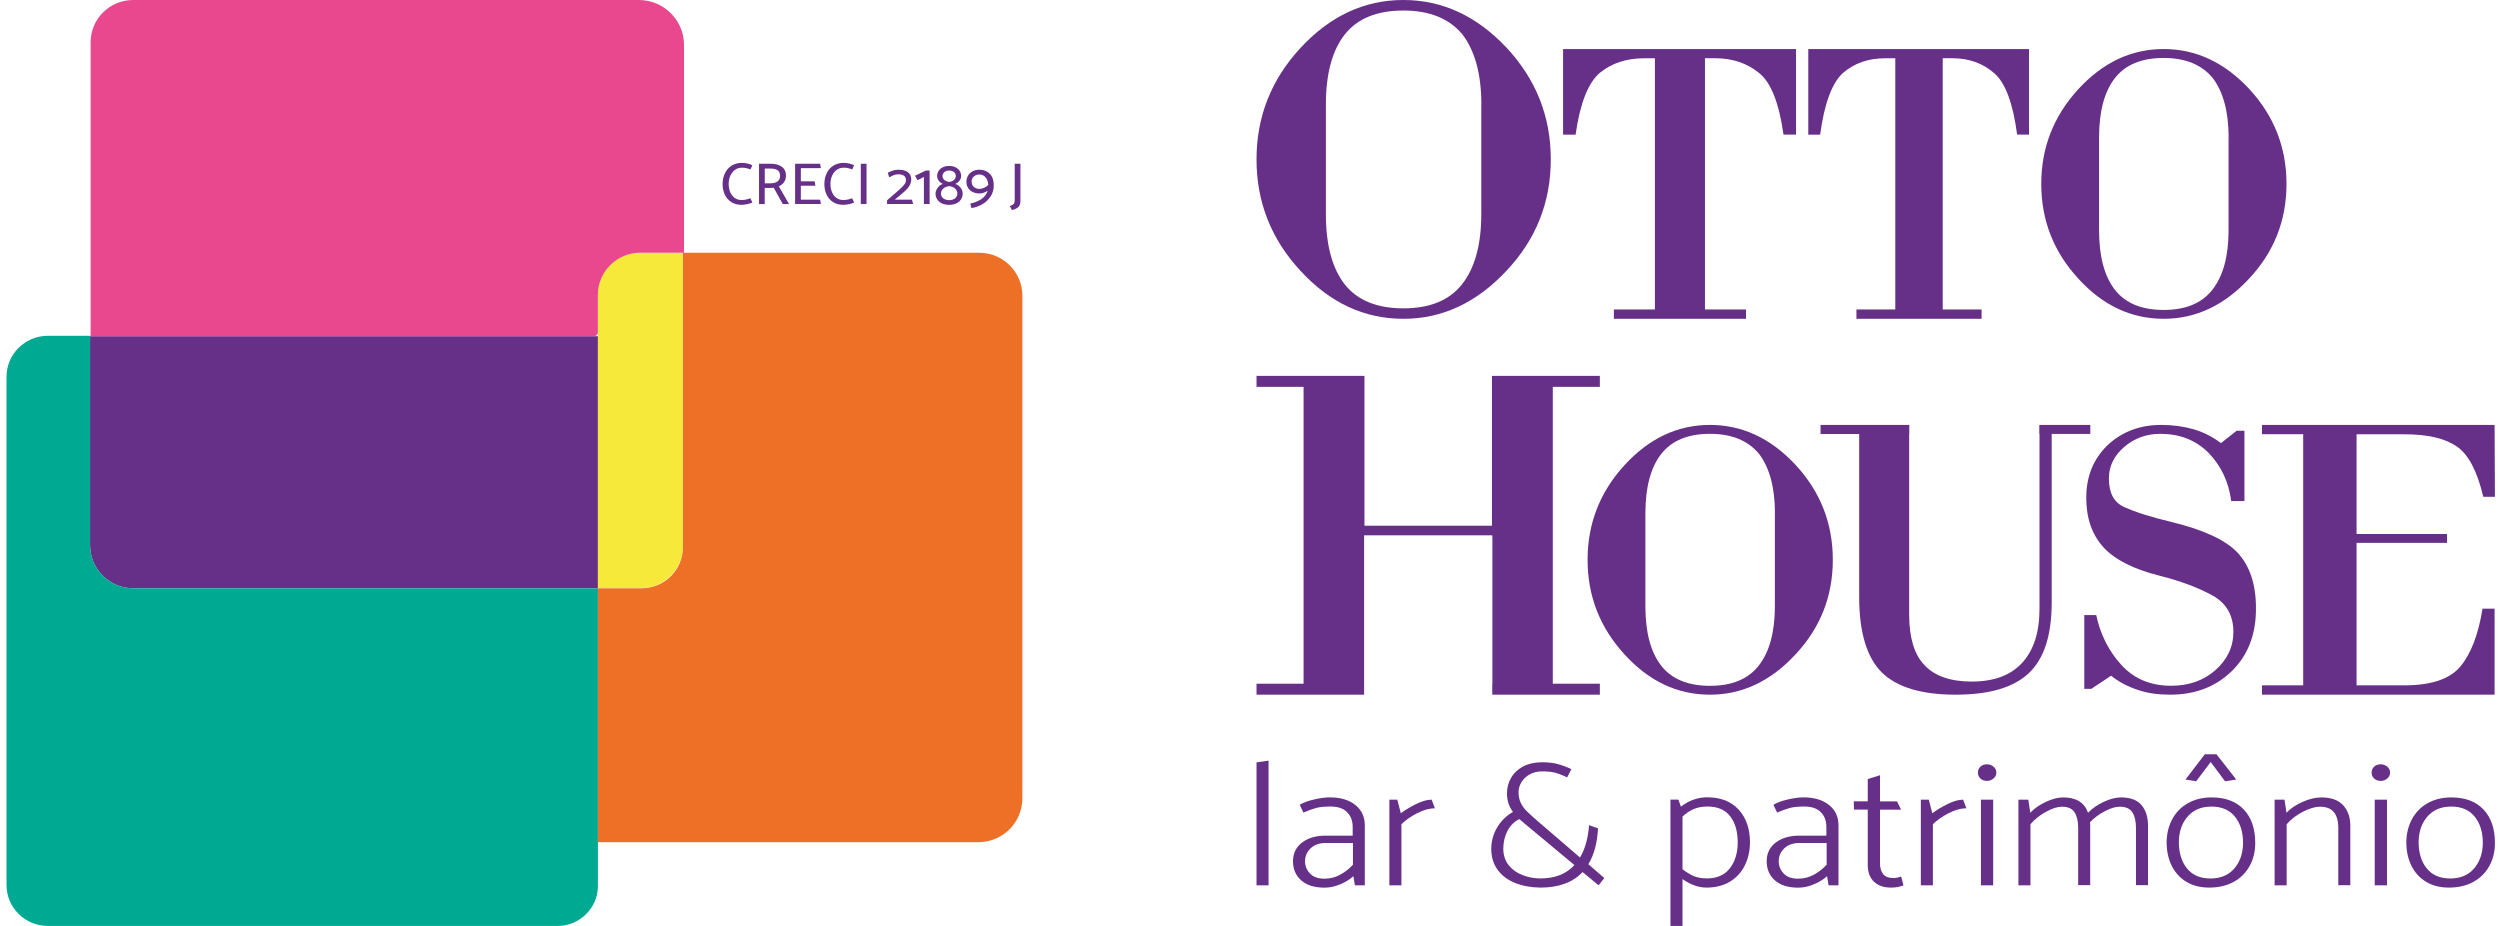
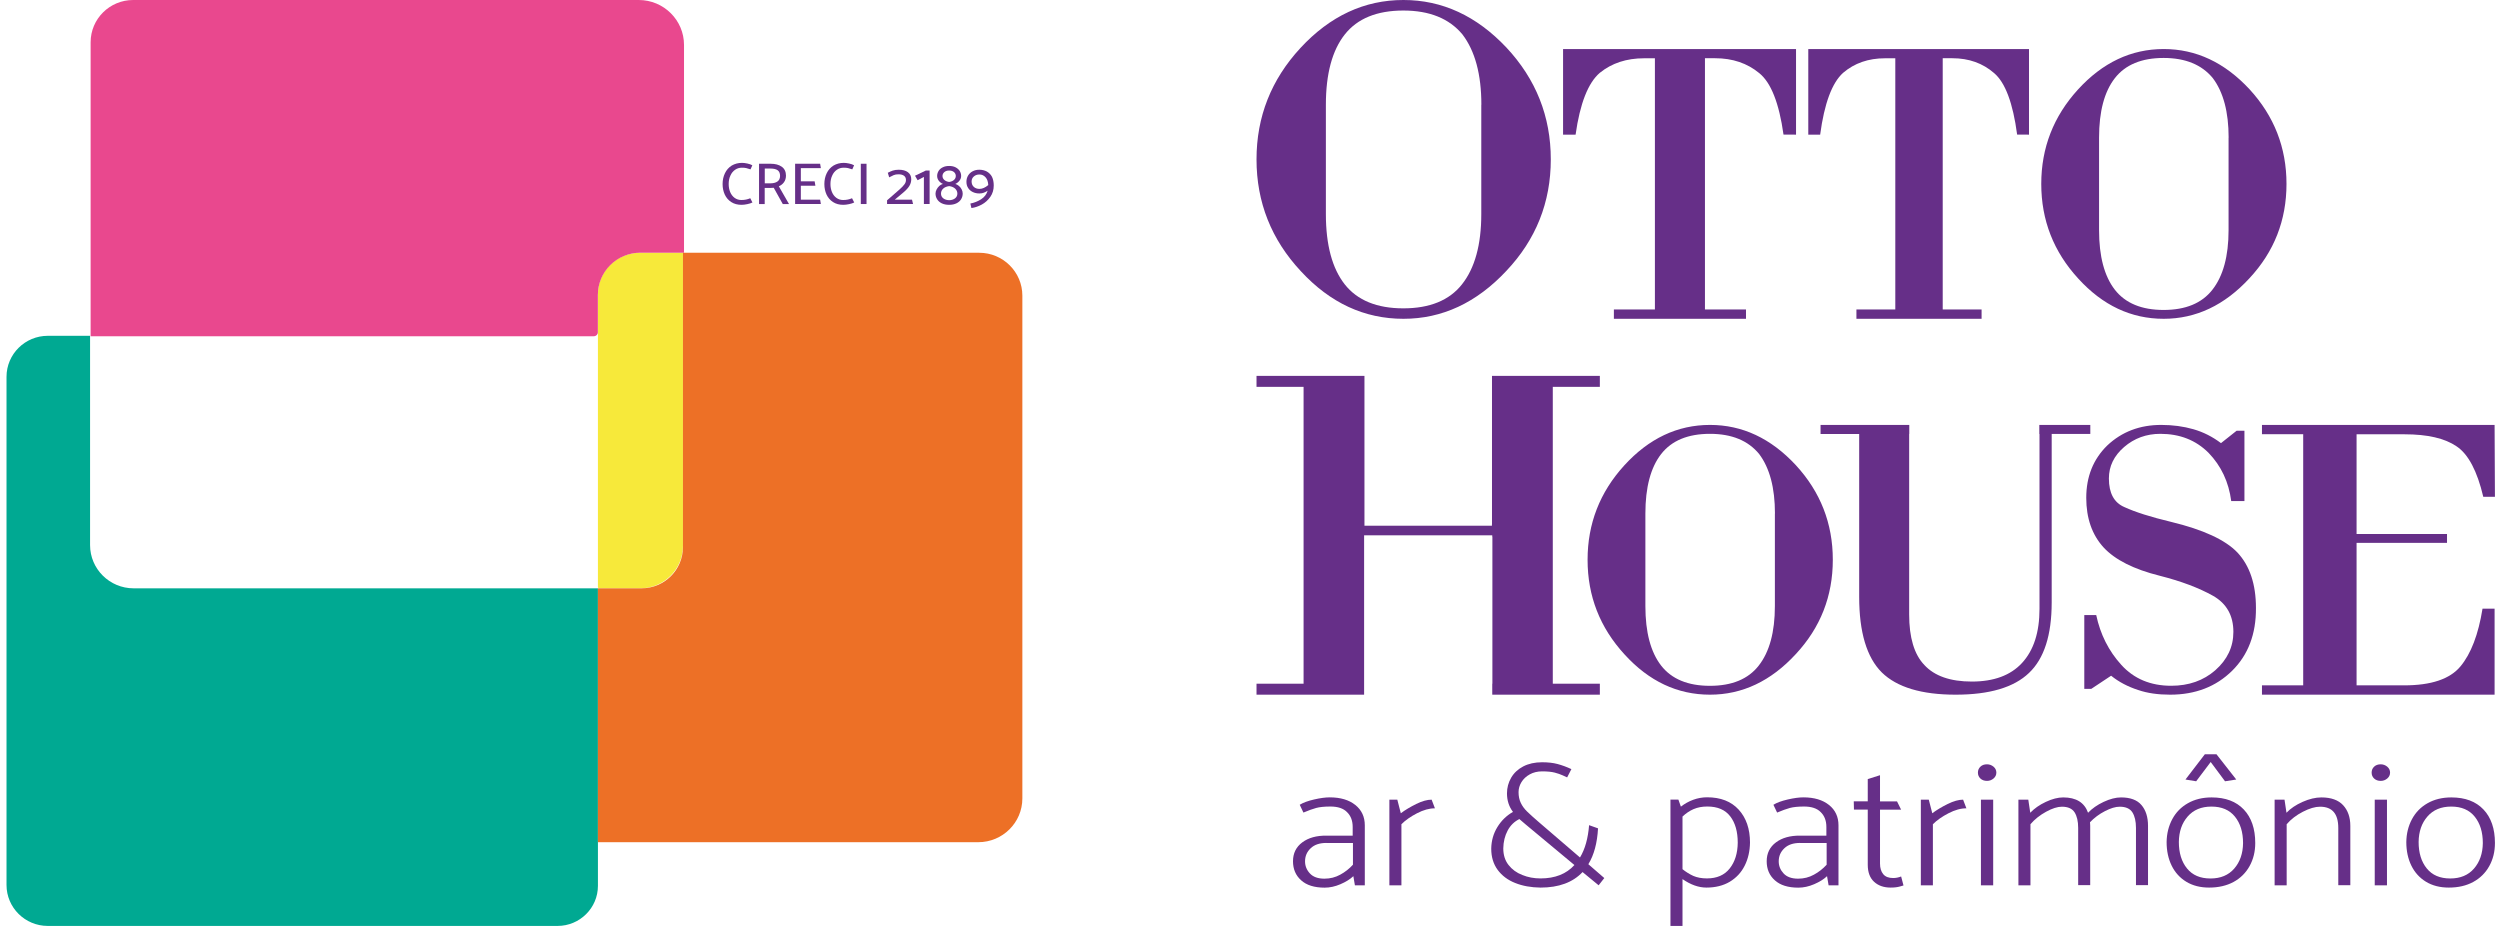
<svg xmlns="http://www.w3.org/2000/svg" width="216" height="80" viewBox="0 0 216 80" fill="none">
-   <path d="M51.66 50.832H11.527C9.458 50.832 7.781 49.166 7.781 47.111V29.046H51.66V50.832Z" fill="#662F88" />
  <path d="M51.773 50.831H55.32C57.357 50.831 59.007 49.192 59.007 47.169V21.839H55.277C53.278 21.839 51.66 23.446 51.66 25.432V50.719C51.66 50.778 51.714 50.831 51.773 50.831Z" fill="#F7E93A" />
  <path d="M7.782 47.095V29.014H4.132C2.16 29.014 0.563 30.599 0.563 32.558V76.461C0.563 78.415 2.16 80 4.127 80H48.172C50.096 80 51.661 78.447 51.661 76.535V50.831H11.544C9.469 50.831 7.782 49.16 7.782 47.095Z" fill="#00A992" />
  <path d="M55.186 0H11.506C9.475 0 7.83 1.634 7.83 3.651V29.051H51.311C51.505 29.051 51.655 28.896 51.655 28.709V25.485C51.655 23.467 53.3 21.834 55.331 21.834H59.099V3.881C59.099 1.74 57.347 0 55.186 0Z" fill="#E9488E" />
  <path d="M84.602 21.839H59.007V47.271C59.007 49.235 57.406 50.831 55.422 50.831H51.66V72.766H84.521C86.623 72.766 88.332 71.074 88.332 68.982V25.544C88.332 23.499 86.66 21.839 84.602 21.839Z" fill="#ED7026" />
  <path d="M64.109 14.072C64.232 14.072 64.383 14.088 64.56 14.126C64.737 14.163 64.882 14.211 65.001 14.28L64.845 14.633C64.689 14.579 64.565 14.542 64.469 14.521C64.372 14.499 64.248 14.489 64.098 14.489C63.883 14.489 63.689 14.547 63.517 14.665C63.345 14.782 63.206 14.948 63.109 15.167C63.007 15.38 62.958 15.626 62.958 15.898C62.958 16.149 63.001 16.384 63.087 16.592C63.173 16.8 63.302 16.971 63.469 17.094C63.636 17.216 63.829 17.281 64.055 17.281C64.345 17.281 64.598 17.227 64.823 17.126L65.011 17.494C64.899 17.553 64.748 17.601 64.565 17.638C64.383 17.676 64.216 17.697 64.071 17.697C63.722 17.697 63.426 17.617 63.179 17.457C62.931 17.297 62.749 17.083 62.62 16.811C62.496 16.539 62.432 16.234 62.432 15.903C62.432 15.556 62.502 15.241 62.636 14.964C62.77 14.686 62.964 14.467 63.216 14.307C63.48 14.152 63.775 14.072 64.109 14.072Z" fill="#662F88" />
  <path d="M65.581 17.628V14.148H66.586C66.984 14.148 67.301 14.233 67.543 14.404C67.785 14.575 67.908 14.836 67.908 15.183C67.903 15.402 67.849 15.589 67.736 15.744C67.629 15.898 67.478 16.016 67.29 16.096L68.172 17.633H67.634L66.85 16.224C66.79 16.235 66.683 16.24 66.527 16.24H66.07V17.633H65.581V17.628ZM67.398 15.204C67.398 14.975 67.328 14.809 67.188 14.708C67.048 14.612 66.85 14.564 66.581 14.564H66.076V15.84H66.554C66.806 15.84 67.005 15.792 67.161 15.69C67.317 15.584 67.392 15.423 67.398 15.204Z" fill="#662F88" />
  <path d="M70.859 17.244L70.923 17.628H68.698V14.148H70.859L70.923 14.527H69.193V15.669H70.386L70.45 16.048H69.193V17.249H70.859V17.244Z" fill="#662F88" />
  <path d="M72.901 14.072C73.025 14.072 73.176 14.088 73.353 14.126C73.53 14.163 73.675 14.211 73.794 14.28L73.638 14.633C73.482 14.579 73.358 14.542 73.262 14.521C73.165 14.499 73.041 14.489 72.891 14.489C72.676 14.489 72.482 14.547 72.31 14.665C72.138 14.782 71.999 14.948 71.902 15.167C71.8 15.38 71.751 15.626 71.751 15.898C71.751 16.149 71.794 16.384 71.88 16.592C71.966 16.8 72.095 16.971 72.262 17.094C72.428 17.216 72.622 17.281 72.848 17.281C73.138 17.281 73.391 17.227 73.616 17.126L73.805 17.494C73.692 17.553 73.541 17.601 73.358 17.638C73.176 17.676 73.009 17.697 72.864 17.697C72.514 17.697 72.219 17.617 71.972 17.457C71.725 17.297 71.542 17.083 71.413 16.811C71.289 16.539 71.225 16.234 71.225 15.903C71.225 15.556 71.294 15.241 71.429 14.964C71.563 14.686 71.757 14.467 72.009 14.307C72.273 14.152 72.568 14.072 72.901 14.072Z" fill="#662F88" />
  <path d="M74.868 14.148V17.628H74.374V14.148H74.868Z" fill="#662F88" />
  <path d="M77.131 14.74C77.276 14.692 77.448 14.665 77.647 14.665C77.985 14.665 78.249 14.734 78.442 14.879C78.636 15.023 78.732 15.226 78.732 15.487C78.732 15.69 78.679 15.887 78.566 16.069C78.458 16.25 78.254 16.464 77.964 16.704L77.308 17.249H78.797L78.888 17.628H76.642V17.308L77.727 16.363C77.915 16.197 78.05 16.053 78.141 15.93C78.233 15.807 78.275 15.685 78.275 15.556C78.275 15.391 78.216 15.263 78.103 15.183C77.991 15.103 77.835 15.06 77.636 15.06C77.469 15.06 77.33 15.081 77.217 15.13C77.104 15.178 76.975 15.242 76.824 15.322L76.706 14.927C76.851 14.852 76.991 14.788 77.131 14.74Z" fill="#662F88" />
  <path d="M80.319 14.729V17.627H79.824V15.284L79.281 15.572L79.056 15.182L79.991 14.734H80.319V14.729Z" fill="#662F88" />
  <path d="M80.969 15.204C80.969 15.049 81.012 14.905 81.093 14.771C81.173 14.638 81.297 14.531 81.453 14.456C81.608 14.376 81.791 14.339 82.006 14.339C82.221 14.339 82.404 14.376 82.56 14.456C82.716 14.536 82.834 14.643 82.92 14.771C83.001 14.905 83.043 15.049 83.043 15.204C83.043 15.353 82.995 15.487 82.898 15.609C82.802 15.732 82.683 15.828 82.538 15.892C82.646 15.924 82.753 15.978 82.85 16.063C82.947 16.143 83.027 16.245 83.087 16.362C83.146 16.48 83.178 16.597 83.178 16.725C83.178 16.901 83.129 17.067 83.038 17.216C82.947 17.366 82.812 17.483 82.635 17.569C82.458 17.654 82.248 17.697 82.006 17.697C81.764 17.697 81.549 17.654 81.372 17.569C81.195 17.483 81.06 17.366 80.969 17.216C80.877 17.072 80.829 16.907 80.829 16.725C80.829 16.608 80.861 16.49 80.921 16.373C80.98 16.255 81.06 16.154 81.157 16.063C81.254 15.972 81.361 15.919 81.469 15.892C81.318 15.828 81.2 15.732 81.109 15.615C81.017 15.492 80.969 15.353 80.969 15.204ZM82.716 16.73C82.716 16.565 82.656 16.426 82.533 16.303C82.409 16.186 82.237 16.111 82.011 16.079C81.78 16.111 81.603 16.186 81.485 16.303C81.361 16.421 81.302 16.565 81.302 16.73C81.302 16.901 81.372 17.04 81.506 17.142C81.646 17.243 81.813 17.296 82.011 17.296C82.205 17.296 82.372 17.243 82.511 17.142C82.646 17.035 82.716 16.901 82.716 16.73ZM82.581 15.204C82.581 15.07 82.528 14.958 82.425 14.867C82.318 14.777 82.178 14.734 82.001 14.734C81.829 14.734 81.689 14.782 81.587 14.873C81.485 14.963 81.431 15.076 81.431 15.204C81.431 15.332 81.479 15.444 81.582 15.54C81.684 15.636 81.823 15.695 82.006 15.722C82.189 15.695 82.329 15.636 82.431 15.54C82.528 15.449 82.581 15.337 82.581 15.204Z" fill="#662F88" />
  <path d="M85.859 16.021C85.859 16.395 85.763 16.726 85.564 17.009C85.365 17.291 85.118 17.516 84.822 17.676C84.527 17.836 84.226 17.937 83.93 17.975L83.839 17.585C84.177 17.521 84.484 17.398 84.768 17.217C85.053 17.035 85.241 16.79 85.333 16.475C85.225 16.549 85.112 16.608 84.999 16.651C84.887 16.694 84.763 16.715 84.623 16.715C84.403 16.715 84.21 16.672 84.037 16.587C83.865 16.501 83.731 16.384 83.64 16.229C83.543 16.08 83.5 15.903 83.5 15.706C83.5 15.508 83.548 15.327 83.64 15.172C83.737 15.012 83.865 14.889 84.037 14.799C84.21 14.708 84.398 14.665 84.613 14.665C84.854 14.665 85.075 14.718 85.263 14.82C85.451 14.927 85.602 15.076 85.709 15.279C85.806 15.482 85.859 15.733 85.859 16.021ZM84.634 16.32C84.876 16.32 85.123 16.208 85.386 15.989C85.37 15.701 85.295 15.476 85.15 15.316C85.005 15.156 84.833 15.076 84.623 15.076C84.43 15.076 84.263 15.135 84.14 15.247C84.011 15.359 83.946 15.503 83.946 15.679C83.946 15.871 84.011 16.032 84.134 16.144C84.258 16.261 84.424 16.32 84.634 16.32Z" fill="#662F88" />
-   <path d="M87.52 17.676C87.579 17.639 87.617 17.591 87.638 17.527C87.66 17.462 87.671 17.377 87.671 17.254V14.148H88.165V17.351C88.165 17.5 88.144 17.623 88.101 17.724C88.058 17.82 87.982 17.906 87.88 17.97C87.778 18.034 87.633 18.098 87.44 18.157L87.246 17.804C87.375 17.756 87.466 17.713 87.52 17.676Z" fill="#662F88" />
  <path d="M175.306 11.633V4.237H156.236V11.633H157.262C157.623 8.934 158.287 7.154 159.245 6.292C160.228 5.453 161.431 5.036 162.86 5.036H163.754V24.046V26.739H160.395V27.544H167.851H171.209V26.739H167.851V10.994V5.031H168.682C170.111 5.031 171.319 5.464 172.297 6.32C173.255 7.136 173.919 8.906 174.28 11.628L175.306 11.633Z" fill="#662F88" />
  <path d="M155.177 11.633V4.237H135.049V11.633H136.131C136.512 8.934 137.214 7.154 138.224 6.292C139.262 5.453 140.532 5.036 142.04 5.036H142.984V24.046V26.739H139.439V27.544H147.308H150.854V26.739H147.308V10.994V5.031H148.186C149.694 5.031 150.969 5.464 152.002 6.32C153.013 7.136 153.714 8.906 154.095 11.628L155.177 11.633Z" fill="#662F88" />
  <path d="M192.554 11.893C192.554 9.676 192.098 7.962 191.191 6.755C190.24 5.592 188.822 5.007 186.937 5.007C185.035 5.007 183.628 5.592 182.722 6.755C181.815 7.918 181.359 9.633 181.359 11.893V19.888C181.359 22.149 181.815 23.863 182.722 25.032C183.628 26.195 185.035 26.78 186.937 26.78C188.839 26.78 190.246 26.195 191.152 25.032C192.081 23.847 192.548 22.132 192.548 19.893V11.893H192.554ZM194.356 24.038C192.203 26.375 189.729 27.544 186.943 27.544C184.129 27.544 181.671 26.386 179.563 24.071C177.433 21.756 176.365 19.025 176.365 15.891C176.365 12.773 177.422 10.059 179.53 7.743C181.659 5.406 184.129 4.237 186.943 4.237C189.734 4.237 192.203 5.395 194.356 7.71C196.486 10.026 197.553 12.751 197.553 15.891C197.553 19.031 196.486 21.75 194.356 24.038Z" fill="#662F88" />
  <path d="M127.99 9.048C127.99 6.428 127.443 4.401 126.355 2.975C125.214 1.601 123.512 0.91 121.25 0.91C118.967 0.91 117.279 1.601 116.191 2.975C115.103 4.35 114.556 6.376 114.556 9.048V18.496C114.556 21.168 115.103 23.195 116.191 24.576C117.279 25.95 118.967 26.641 121.25 26.641C123.532 26.641 125.22 25.95 126.308 24.576C127.423 23.175 127.983 21.149 127.983 18.503V9.048H127.99ZM130.152 23.401C127.569 26.163 124.6 27.544 121.256 27.544C117.88 27.544 114.93 26.176 112.401 23.44C109.845 20.703 108.563 17.477 108.563 13.772C108.563 10.087 109.831 6.88 112.361 4.143C114.917 1.381 117.88 0 121.256 0C124.606 0 127.569 1.368 130.152 4.105C132.708 6.841 133.989 10.061 133.989 13.772C133.989 17.483 132.708 20.697 130.152 23.401Z" fill="#662F88" />
  <path d="M153.356 44.369C153.356 42.152 152.9 40.437 151.993 39.23C151.042 38.067 149.624 37.483 147.739 37.483C145.837 37.483 144.43 38.067 143.523 39.23C142.617 40.394 142.161 42.108 142.161 44.369V52.364C142.161 54.624 142.617 56.339 143.523 57.508C144.43 58.671 145.837 59.255 147.739 59.255C149.641 59.255 151.048 58.671 151.954 57.508C152.883 56.323 153.35 54.608 153.35 52.369V44.369H153.356ZM155.157 56.514C153.005 58.851 150.53 60.02 147.744 60.02C144.93 60.02 142.472 58.862 140.365 56.547C138.235 54.231 137.167 51.501 137.167 48.366C137.167 45.248 138.224 42.534 140.331 40.219C142.461 37.882 144.93 36.713 147.744 36.713C150.536 36.713 153.005 37.871 155.157 40.186C157.287 42.501 158.355 45.226 158.355 48.366C158.355 51.506 157.287 54.226 155.157 56.514Z" fill="#662F88" />
  <path d="M192.865 57.945C191.463 59.332 189.676 60.02 187.493 60.02C186.445 60.02 185.537 59.889 184.751 59.621C183.849 59.332 183.063 58.917 182.4 58.382L180.688 59.517H180.083V53.139H181.113C181.468 54.81 182.19 56.246 183.284 57.448C184.373 58.649 185.811 59.25 187.592 59.25C189.111 59.25 190.38 58.802 191.399 57.912C192.44 56.994 192.964 55.891 192.964 54.597C192.964 53.188 192.382 52.151 191.218 51.484C189.984 50.791 188.442 50.212 186.591 49.742C184.361 49.185 182.743 48.372 181.748 47.296C180.752 46.204 180.252 44.773 180.252 43.009C180.252 41.18 180.857 39.673 182.068 38.488C183.325 37.303 184.879 36.713 186.73 36.713C187.726 36.713 188.651 36.839 189.507 37.084C190.362 37.33 191.154 37.729 191.893 38.286L193.244 37.215H193.919V43.293H192.778C192.563 41.644 191.911 40.257 190.816 39.121C189.722 38.029 188.337 37.483 186.655 37.483C185.444 37.483 184.402 37.865 183.523 38.624C182.644 39.383 182.208 40.29 182.208 41.338C182.208 42.611 182.656 43.435 183.558 43.817C184.483 44.243 185.822 44.669 187.58 45.09C190.357 45.761 192.266 46.641 193.314 47.738C194.379 48.88 194.914 50.474 194.914 52.528C194.932 54.777 194.239 56.585 192.865 57.945Z" fill="#662F88" />
  <path d="M176.196 36.713V37.499H176.213V52.6C176.213 54.631 175.711 56.187 174.702 57.281C173.714 58.352 172.269 58.887 170.367 58.887C168.508 58.887 167.14 58.407 166.263 57.454C165.387 56.544 164.951 55.083 164.951 53.08V37.494H164.962V36.713H157.296V37.499H160.633V51.563C160.633 54.62 161.283 56.801 162.59 58.101C163.897 59.378 166.021 60.02 168.966 60.02C171.889 60.02 174.001 59.395 175.308 58.14C176.61 56.907 177.266 54.876 177.266 52.048V37.494H180.603V36.713H176.196Z" fill="#662F88" />
  <path d="M138.227 33.424V32.476H128.908V45.303H128.902V45.422H117.889V45.303V33.424V32.476H108.563V33.424H112.629V59.072H108.563V60.02H117.859V46.251H128.931V46.37H128.943V59.072H128.931V60.02H138.227V59.072H134.161V33.424H138.227Z" fill="#662F88" />
  <path d="M214.49 52.587C214.131 54.818 213.495 56.483 212.582 57.578C211.67 58.674 210.05 59.215 207.718 59.215H203.608V54.156V48.475V47.67V46.906H211.422V46.136H203.608V39.194V37.523H207.748C209.738 37.523 211.24 37.871 212.253 38.567C213.26 39.24 214.031 40.694 214.555 42.925H215.562L215.533 36.713H195.434V37.517H198.996V59.215H195.434V60.02H215.533V52.587H214.49Z" fill="#662F88" />
-   <path d="M109.604 65.718V76.493H108.563V65.869L109.604 65.718Z" fill="#662F88" />
  <path d="M114.948 69.684C114.424 69.684 114.011 69.727 113.715 69.808C113.418 69.888 113.052 70.023 112.616 70.206L112.296 69.533C112.587 69.35 113 69.199 113.535 69.075C114.07 68.951 114.523 68.892 114.889 68.892C115.814 68.892 116.552 69.112 117.099 69.549C117.645 69.985 117.919 70.573 117.919 71.305V76.493H117.064L116.93 75.701C116.651 75.965 116.279 76.197 115.814 76.396C115.349 76.596 114.895 76.693 114.448 76.693C113.564 76.693 112.889 76.483 112.418 76.057C111.947 75.637 111.715 75.087 111.715 74.414C111.715 73.724 111.982 73.18 112.517 72.781C113.052 72.383 113.75 72.189 114.61 72.2H116.872V71.451C116.872 70.912 116.709 70.481 116.378 70.163C116.07 69.845 115.587 69.684 114.948 69.684ZM114.599 72.83C114.017 72.83 113.564 72.981 113.244 73.288C112.918 73.595 112.756 73.972 112.756 74.419C112.756 74.818 112.895 75.163 113.174 75.464C113.453 75.766 113.872 75.917 114.43 75.917C114.924 75.917 115.378 75.804 115.796 75.572C116.215 75.346 116.581 75.055 116.895 74.71V72.835H114.599V72.83Z" fill="#662F88" />
  <path d="M122.432 70.265C121.879 70.551 121.432 70.863 121.083 71.213V76.493H120.042V69.091H120.728L121.03 70.265C121.408 69.98 121.856 69.716 122.362 69.463C122.868 69.215 123.315 69.091 123.693 69.091L123.978 69.84C123.501 69.834 122.984 69.98 122.432 70.265Z" fill="#662F88" />
  <path d="M138.611 75.864L138.122 76.489L136.733 75.347C135.895 76.241 134.68 76.688 133.099 76.688C132.285 76.677 131.552 76.548 130.913 76.29C130.267 76.036 129.767 75.654 129.395 75.153C129.029 74.652 128.843 74.043 128.843 73.326C128.854 72.642 129.029 72.023 129.372 71.462C129.715 70.902 130.163 70.466 130.721 70.148C130.372 69.69 130.203 69.156 130.203 68.548C130.203 68.058 130.325 67.61 130.564 67.195C130.802 66.786 131.151 66.457 131.605 66.22C132.058 65.983 132.605 65.859 133.238 65.859C133.738 65.859 134.186 65.908 134.57 66.01C134.954 66.113 135.355 66.258 135.768 66.452L135.401 67.168C135.331 67.136 135.204 67.077 135.017 66.991C134.826 66.904 134.599 66.824 134.331 66.754C134.064 66.684 133.698 66.646 133.244 66.646C132.843 66.646 132.482 66.732 132.174 66.904C131.86 67.077 131.622 67.303 131.453 67.578C131.285 67.853 131.203 68.144 131.203 68.445C131.203 68.79 131.267 69.097 131.395 69.367C131.523 69.636 131.703 69.884 131.93 70.105C132.157 70.331 132.512 70.649 132.994 71.064L136.512 74.086C136.948 73.364 137.209 72.432 137.297 71.295L138.07 71.57C138 72.841 137.721 73.876 137.233 74.668L138.611 75.864ZM133.099 75.896C134.36 75.896 135.337 75.508 136.029 74.738L131.808 71.225L131.273 70.767C130.837 70.983 130.5 71.311 130.261 71.759C130.023 72.206 129.895 72.718 129.884 73.299C129.884 73.871 130.035 74.35 130.337 74.733C130.639 75.12 131.035 75.411 131.529 75.6C132.012 75.799 132.541 75.896 133.099 75.896Z" fill="#662F88" />
  <path d="M151.2 72.797C151.188 73.54 151.037 74.209 150.74 74.796C150.444 75.388 150.013 75.846 149.449 76.186C148.886 76.52 148.211 76.687 147.432 76.687C146.763 76.687 146.077 76.444 145.368 75.954V80H144.327V69.085H145.013L145.228 69.694C145.554 69.441 145.909 69.241 146.292 69.101C146.676 68.961 147.077 68.886 147.49 68.886C148.665 68.886 149.572 69.241 150.223 69.953C150.874 70.669 151.2 71.617 151.2 72.797ZM150.141 72.813C150.141 71.854 149.926 71.095 149.49 70.529C149.054 69.963 148.397 69.683 147.513 69.683C147.066 69.683 146.67 69.758 146.321 69.909C145.973 70.06 145.659 70.276 145.368 70.55V75.097C145.67 75.34 145.984 75.534 146.304 75.679C146.63 75.819 147.019 75.895 147.478 75.895C148.339 75.895 148.996 75.609 149.449 75.033C149.903 74.456 150.13 73.718 150.141 72.813Z" fill="#662F88" />
  <path d="M155.874 69.684C155.351 69.684 154.938 69.727 154.642 69.808C154.345 69.888 153.979 70.023 153.543 70.206L153.223 69.533C153.514 69.35 153.927 69.199 154.461 69.075C154.996 68.951 155.45 68.892 155.816 68.892C156.741 68.892 157.479 69.112 158.026 69.549C158.572 69.985 158.845 70.573 158.845 71.305V76.493H157.991L157.857 75.701C157.578 75.965 157.206 76.197 156.741 76.396C156.276 76.596 155.822 76.693 155.374 76.693C154.491 76.693 153.816 76.483 153.345 76.057C152.874 75.637 152.642 75.087 152.642 74.414C152.642 73.724 152.909 73.18 153.444 72.781C153.979 72.383 154.677 72.189 155.537 72.2H157.799V71.451C157.799 70.912 157.636 70.481 157.305 70.163C156.996 69.845 156.514 69.684 155.874 69.684ZM155.525 72.83C154.944 72.83 154.491 72.981 154.171 73.288C153.845 73.595 153.682 73.972 153.682 74.419C153.682 74.818 153.822 75.163 154.101 75.464C154.38 75.766 154.799 75.917 155.357 75.917C155.851 75.917 156.305 75.804 156.723 75.572C157.142 75.346 157.508 75.055 157.822 74.71V72.835H155.525V72.83Z" fill="#662F88" />
  <path d="M162.427 69.241H163.904L164.258 69.958H162.433V74.612C162.433 75 162.526 75.302 162.712 75.528C162.898 75.755 163.183 75.862 163.572 75.862C163.793 75.862 164.026 75.819 164.258 75.728L164.462 76.504C164.427 76.514 164.316 76.547 164.125 76.6C163.933 76.654 163.677 76.687 163.351 76.687C162.747 76.687 162.27 76.514 161.909 76.175C161.549 75.835 161.374 75.351 161.374 74.715V69.952H160.182L160.165 69.236H161.374V67.312L162.433 66.978V69.241H162.427Z" fill="#662F88" />
  <path d="M168.351 70.265C167.798 70.551 167.351 70.863 167.002 71.213V76.493H165.961V69.091H166.647L166.949 70.265C167.327 69.98 167.775 69.716 168.281 69.463C168.787 69.215 169.234 69.091 169.612 69.091L169.897 69.84C169.42 69.834 168.903 69.98 168.351 70.265Z" fill="#662F88" />
  <path d="M172.485 66.753C172.485 66.957 172.403 67.124 172.241 67.264C172.078 67.399 171.892 67.469 171.677 67.469C171.444 67.469 171.252 67.399 171.107 67.264C170.961 67.124 170.892 66.957 170.892 66.753C170.892 66.548 170.961 66.381 171.107 66.241C171.252 66.101 171.444 66.036 171.677 66.036C171.886 66.036 172.078 66.106 172.241 66.241C172.403 66.381 172.485 66.548 172.485 66.753ZM172.211 69.091V76.493H171.153V69.091H172.211Z" fill="#662F88" />
  <path d="M185.589 71.348V76.477H184.548V71.531C184.548 70.96 184.443 70.513 184.24 70.189C184.031 69.866 183.67 69.699 183.141 69.699C182.781 69.699 182.356 69.829 181.868 70.082C181.374 70.335 180.943 70.658 180.577 71.041L180.594 71.348V76.477H179.554V71.531C179.554 70.96 179.449 70.513 179.246 70.189C179.036 69.866 178.676 69.699 178.147 69.699C177.769 69.699 177.309 69.845 176.78 70.136C176.251 70.427 175.798 70.782 175.431 71.213V76.493H174.391V69.09H175.245L175.414 70.222C175.763 69.856 176.205 69.543 176.757 69.284C177.304 69.026 177.809 68.897 178.263 68.897C179.379 68.897 180.094 69.338 180.408 70.222C180.757 69.856 181.199 69.543 181.751 69.284C182.304 69.026 182.804 68.897 183.257 68.897C184.06 68.897 184.653 69.117 185.025 69.559C185.397 69.996 185.589 70.594 185.589 71.348Z" fill="#662F88" />
  <path d="M190.87 76.687C190.108 76.687 189.451 76.52 188.899 76.186C188.347 75.852 187.922 75.384 187.631 74.791C187.341 74.198 187.195 73.514 187.195 72.754C187.207 72.022 187.37 71.365 187.684 70.777C187.998 70.19 188.445 69.732 189.033 69.398C189.62 69.064 190.306 68.897 191.085 68.897C192.283 68.897 193.207 69.247 193.864 69.942C194.521 70.637 194.853 71.602 194.853 72.835C194.853 73.579 194.69 74.241 194.364 74.829C194.039 75.416 193.579 75.874 192.975 76.203C192.376 76.526 191.672 76.687 190.87 76.687ZM193.8 72.846C193.8 71.898 193.568 71.138 193.097 70.556C192.626 69.975 191.951 69.689 191.068 69.689C190.195 69.689 189.509 69.975 189.015 70.546C188.515 71.117 188.265 71.849 188.253 72.744C188.253 73.692 188.486 74.451 188.957 75.033C189.428 75.615 190.102 75.901 190.986 75.901C191.858 75.901 192.544 75.615 193.039 75.044C193.533 74.473 193.789 73.74 193.8 72.846ZM192.242 67.502L191.004 65.837L189.748 67.502L188.823 67.351L190.498 65.169H191.504L193.213 67.351L192.242 67.502Z" fill="#662F88" />
  <path d="M200.452 69.699C200.028 69.699 199.533 69.845 198.969 70.136C198.405 70.427 197.94 70.782 197.568 71.213V76.493H196.527V69.09H197.382L197.551 70.222C197.899 69.856 198.359 69.543 198.94 69.284C199.522 69.026 200.062 68.897 200.568 68.897C201.405 68.897 202.033 69.123 202.446 69.57C202.859 70.017 203.068 70.615 203.068 71.353V76.482H202.028V71.536C202.028 70.308 201.504 69.699 200.452 69.699Z" fill="#662F88" />
  <path d="M206.502 66.753C206.502 66.957 206.421 67.124 206.258 67.264C206.095 67.399 205.909 67.469 205.694 67.469C205.462 67.469 205.27 67.399 205.124 67.264C204.979 67.124 204.909 66.957 204.909 66.753C204.909 66.548 204.979 66.381 205.124 66.241C205.27 66.101 205.462 66.036 205.694 66.036C205.903 66.036 206.095 66.106 206.258 66.241C206.421 66.381 206.502 66.548 206.502 66.753ZM206.235 69.091V76.493H205.177V69.091H206.235Z" fill="#662F88" />
  <path d="M211.58 76.687C210.818 76.687 210.161 76.52 209.609 76.186C209.057 75.852 208.632 75.383 208.341 74.79C208.051 74.198 207.905 73.513 207.905 72.754C207.917 72.021 208.08 71.364 208.394 70.777C208.708 70.189 209.155 69.731 209.743 69.397C210.33 69.064 211.016 68.897 211.795 68.897C212.993 68.897 213.917 69.247 214.574 69.942C215.231 70.637 215.563 71.601 215.563 72.835C215.563 73.578 215.4 74.241 215.074 74.828C214.749 75.415 214.289 75.873 213.685 76.202C213.092 76.525 212.388 76.687 211.58 76.687ZM214.516 72.846C214.516 71.897 214.283 71.138 213.813 70.556C213.342 69.974 212.667 69.688 211.783 69.688C210.911 69.688 210.225 69.974 209.731 70.545C209.231 71.116 208.981 71.849 208.969 72.743C208.969 73.691 209.202 74.451 209.673 75.033C210.144 75.615 210.818 75.9 211.702 75.9C212.574 75.9 213.26 75.615 213.754 75.044C214.249 74.472 214.504 73.74 214.516 72.846Z" fill="#662F88" />
</svg>